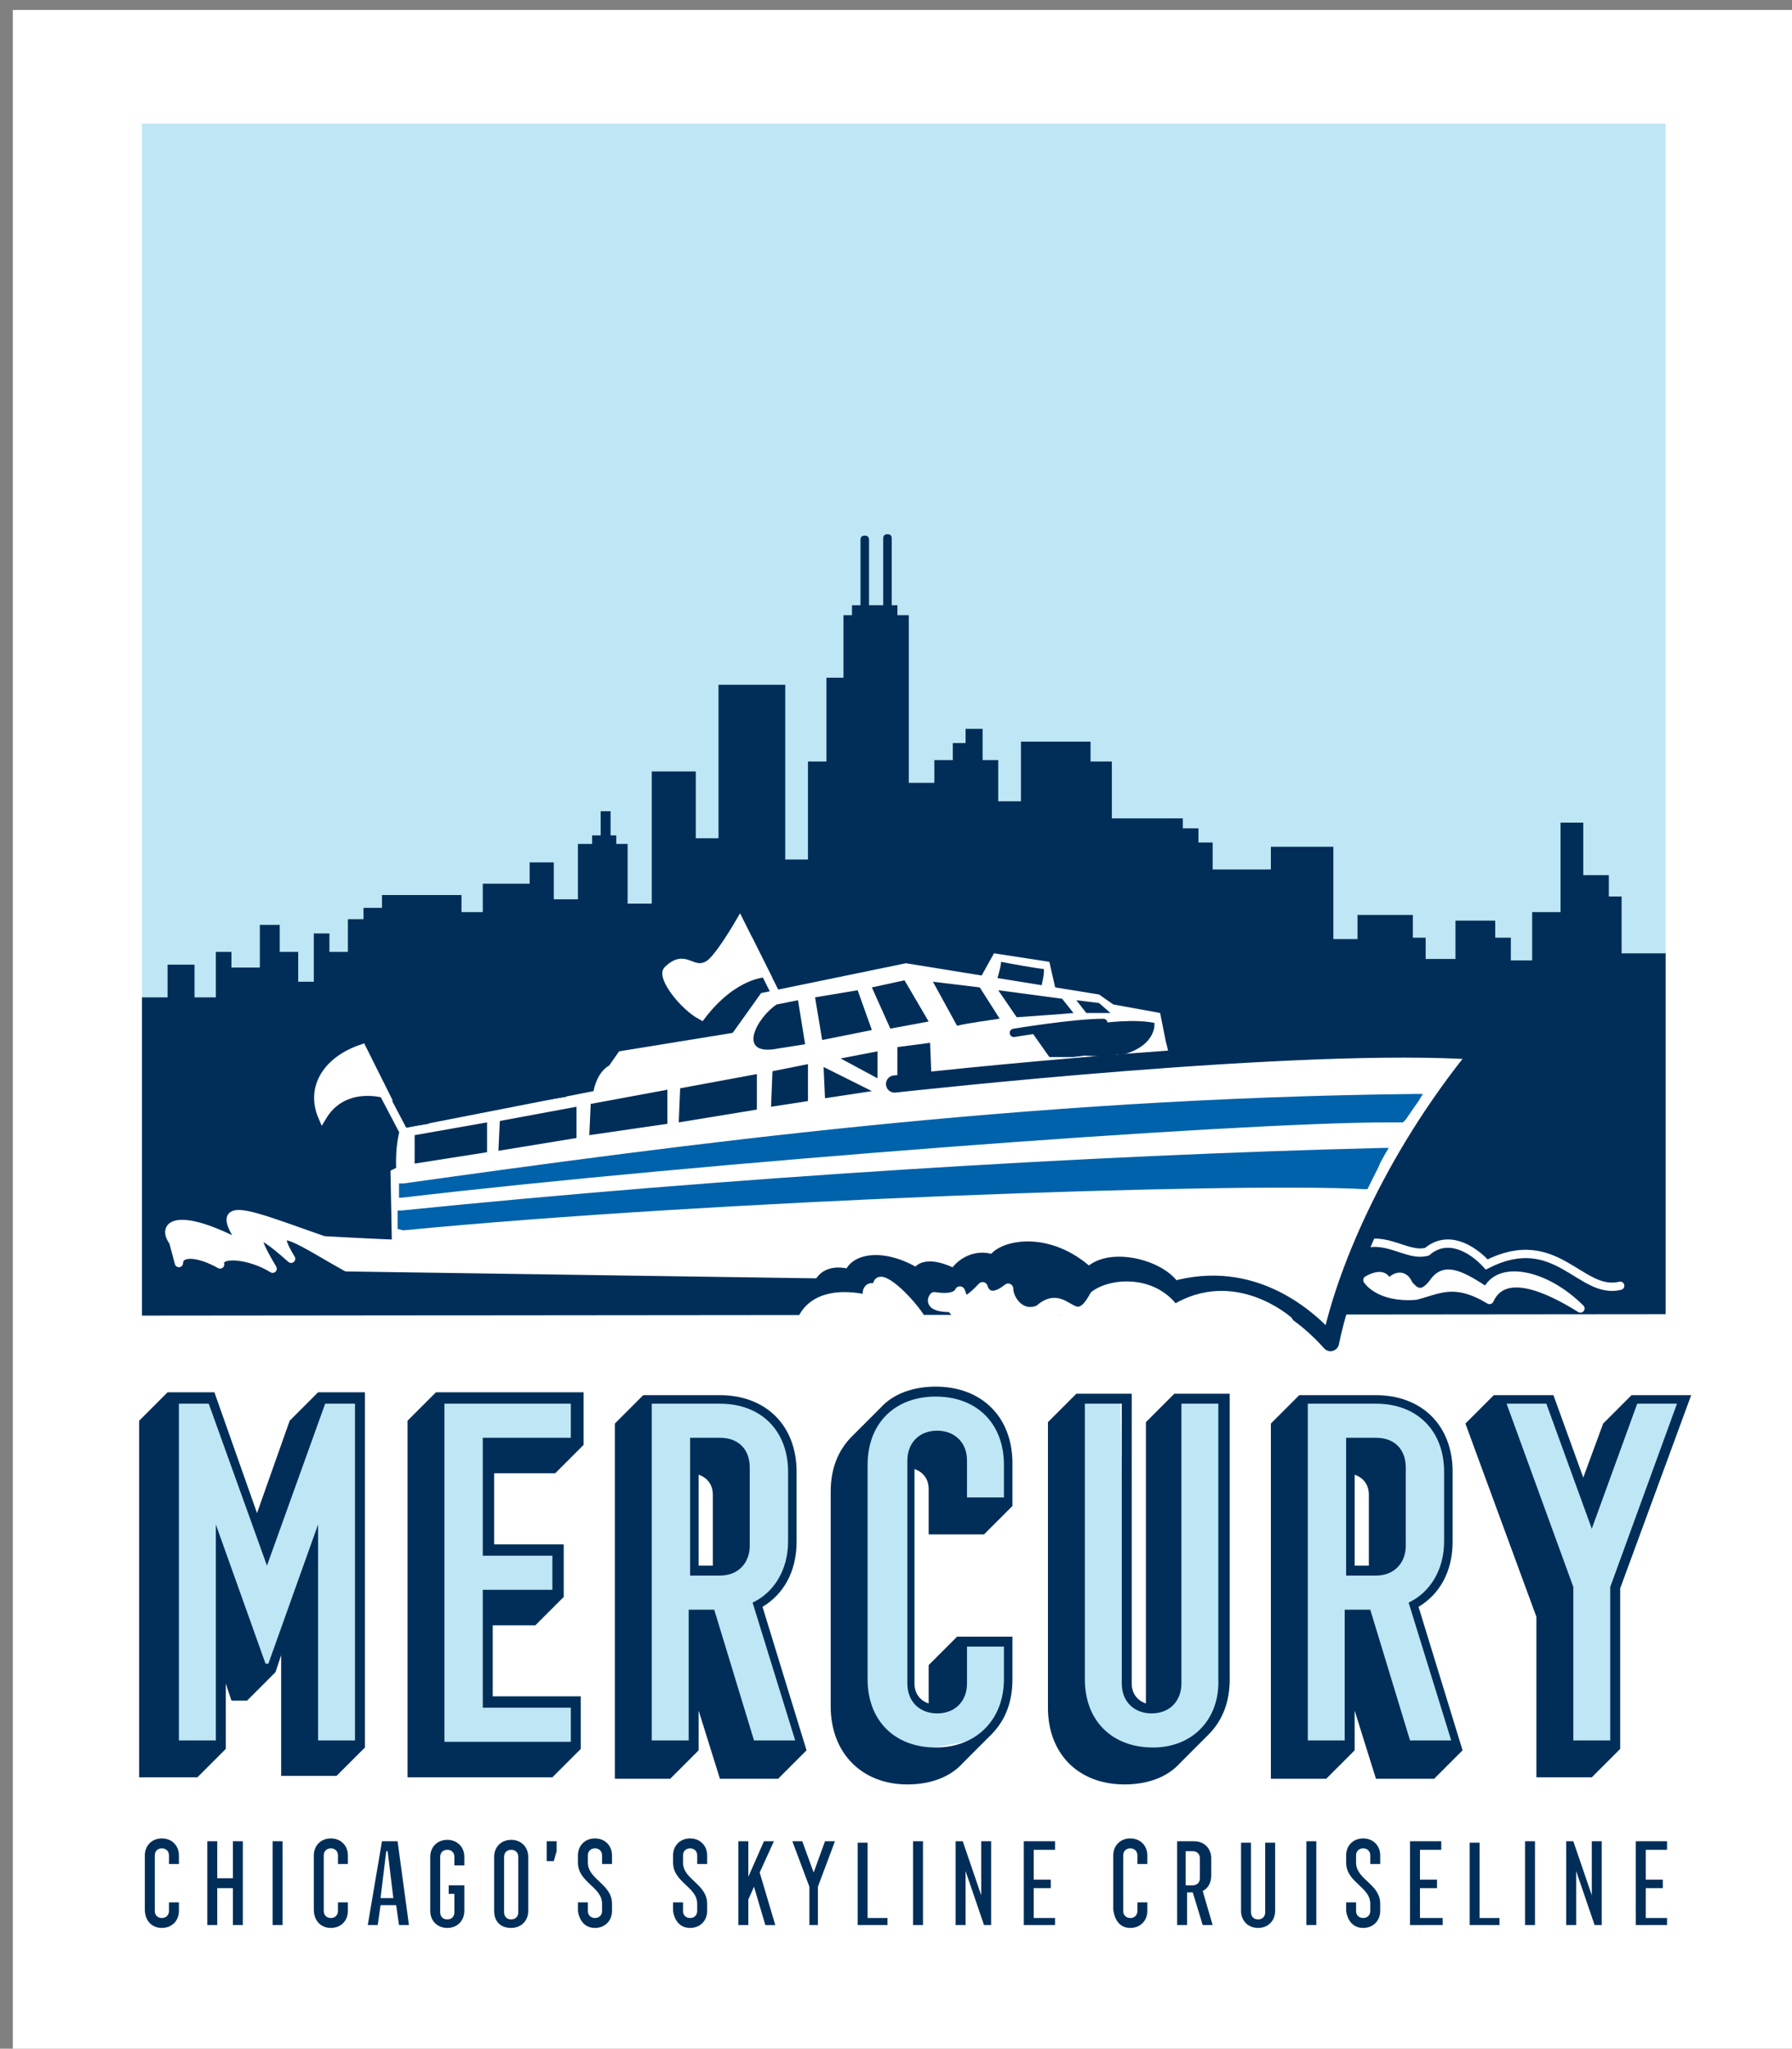
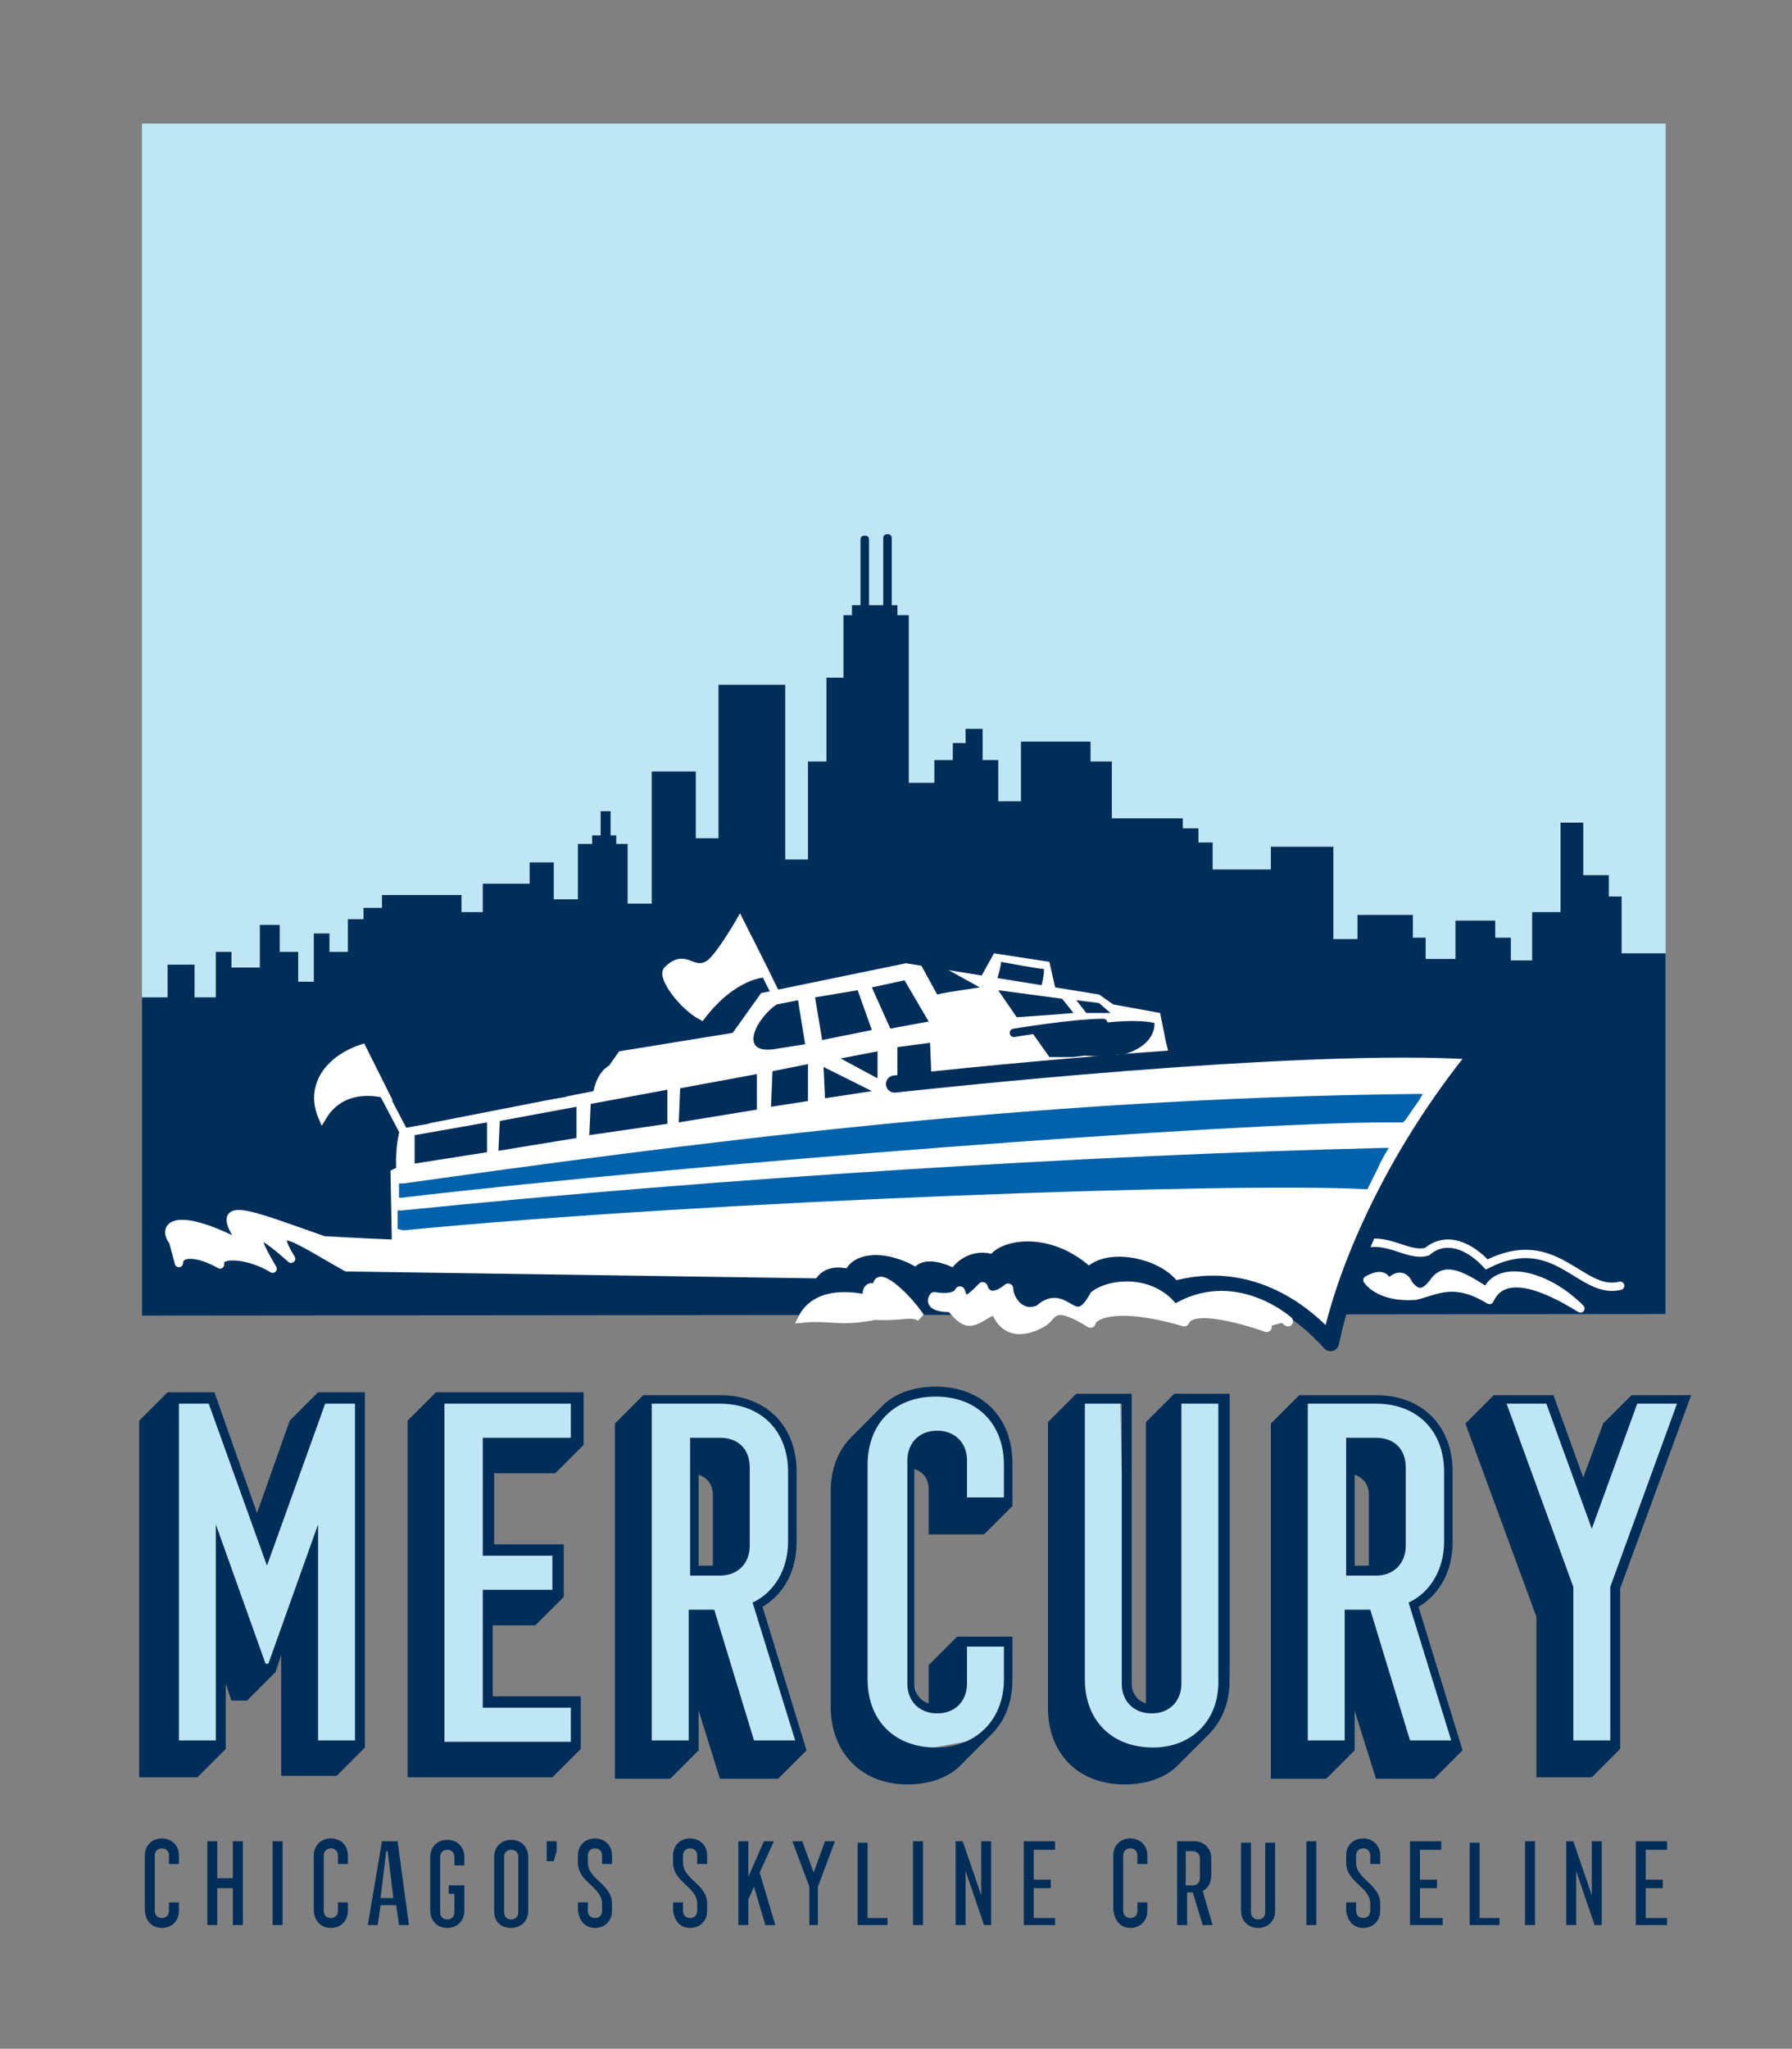
<svg xmlns="http://www.w3.org/2000/svg" version="1.1" x="0px" y="0px" viewBox="0 0 126.2 144.2" style="enable-background:new 0 0 126.2 144.2;" xml:space="preserve">
  <rect x="0" y="0" width="126.2" height="144.2" fill="#808080" stroke="none" />
  <style type="text/css">
	.st0{fill:#FFFFFF;}
	.st1{fill:#BFE6F7;}
	.st2{fill:#FFE435;}
	.st3{fill:#0061AB;}
	.st4{fill:#ED3024;}
	.st5{clip-path:url(#SVGID_4_);}
	.st6{fill:#0060AD;}
	.st7{fill:#FFF4B0;}
	.st8{fill:#005FAE;}
	.st9{fill:#FFE538;}
	.st10{fill:none;stroke:#F2F2F2;stroke-width:2.857;stroke-miterlimit:10;}
	.st11{fill:#0060AD;stroke:#002D5B;stroke-miterlimit:10;}
	.st12{fill:none;stroke:#002D5B;stroke-width:0.965;stroke-miterlimit:10;}
	.st13{fill:none;stroke:#002D5B;stroke-miterlimit:10;}
	.st14{fill:#FFFFFF;stroke:#BFE6F7;stroke-miterlimit:10;}
	.st15{fill:none;stroke:#ED3024;stroke-miterlimit:10;}
	.st16{clip-path:url(#SVGID_20_);}
	.st17{fill:none;stroke:#ED3024;stroke-width:1.316;stroke-miterlimit:10;}
	.st18{fill:#002D5B;}
	.st19{fill:#C0E7F6;}
	.st20{clip-path:url(#SVGID_44_);fill:#C0E7F6;}
	.st21{clip-path:url(#SVGID_44_);fill:#002D5B;}
	.st22{fill:none;stroke:#ED3024;stroke-width:2;stroke-linecap:round;stroke-linejoin:round;}
	.st23{fill:none;stroke:#ED3024;stroke-width:2;stroke-linecap:round;stroke-linejoin:round;stroke-dasharray:1.004,12.051;}
	.st24{fill:#F9C3BE;}
	.st25{fill:none;stroke:#ED3024;stroke-width:2;stroke-miterlimit:10;}
	.st26{fill:none;stroke:#F9C3BE;stroke-width:2;stroke-miterlimit:10;}
	.st27{fill:none;stroke:#FFFFFF;stroke-miterlimit:10;}
	.st28{fill:none;stroke:#BFE6F7;stroke-miterlimit:10;}
	.st29{clip-path:url(#SVGID_80_);}
	.st30{fill:none;stroke:#002D5B;stroke-width:2;stroke-linecap:round;stroke-linejoin:round;}
	.st31{fill:none;stroke:#002D5B;stroke-width:2;stroke-linecap:round;stroke-linejoin:round;stroke-dasharray:1.004,12.051;}
	.st32{fill:none;}
	.st33{opacity:0.4;fill:#FFFFFF;}
	.st34{fill:none;stroke:#ED3024;stroke-width:2;stroke-linecap:round;stroke-linejoin:round;stroke-dasharray:0.998,11.981;}
	.st35{fill:#BFE6F7;stroke:#FFFFFF;stroke-miterlimit:10;}
	.st36{fill:#DCF1FC;fill-opacity:0.5;}
	.st37{clip-path:url(#SVGID_88_);}
	.st38{opacity:0.6;fill:#F9C3BE;}
	.st39{opacity:0.6;fill:#ED3024;}
	.st40{fill:#EA332E;}
	.st41{fill:#FDE349;}
	.st42{fill:#C0E6F6;}
	.st43{fill:#5D0024;}
	.st44{fill:none;stroke:#F9C3BE;stroke-width:0.777;stroke-miterlimit:10;}
	.st45{clip-path:url(#SVGID_116_);}
	.st46{fill:none;stroke:#3277B9;stroke-width:2;stroke-linecap:round;stroke-linejoin:round;}
	.st47{fill:none;stroke:#3277B9;stroke-width:2;stroke-linecap:round;stroke-linejoin:round;stroke-dasharray:1.027,12.32;}
	.st48{fill:none;stroke:#D2232A;stroke-miterlimit:10;}
	.st49{fill:#F4A39F;}
	.st50{fill:none;stroke:#BFE6F7;stroke-width:3.534;stroke-miterlimit:10;}
	.st51{fill:none;stroke:#FFFFFF;stroke-width:2;stroke-miterlimit:10;}
	.st52{fill:none;stroke:#ED3024;stroke-width:0.72;stroke-miterlimit:10;}
	.st53{clip-path:url(#SVGID_152_);fill:#C0E7F6;}
	.st54{clip-path:url(#SVGID_152_);fill:#002E5A;}
	.st55{clip-path:url(#SVGID_154_);}
	.st56{fill:none;stroke:#002D5B;stroke-width:2.062;stroke-linecap:round;stroke-linejoin:round;}
	.st57{fill:none;stroke:#002D5B;stroke-width:2.062;stroke-linecap:round;stroke-linejoin:round;stroke-dasharray:1.033,12.392;}
	.st58{clip-path:url(#SVGID_158_);fill:#C0E7F6;}
	.st59{clip-path:url(#SVGID_158_);fill:#002E5A;}
	.st60{clip-path:url(#SVGID_162_);}
	.st61{fill:none;stroke:#002D5B;stroke-width:2.053;stroke-linecap:round;stroke-linejoin:round;}
	.st62{fill:none;stroke:#002D5B;stroke-width:2.053;stroke-linecap:round;stroke-linejoin:round;stroke-dasharray:1.023,12.278;}
	.st63{fill:none;stroke:#ED3024;stroke-width:2.053;stroke-linecap:round;stroke-linejoin:round;}
	.st64{fill:none;stroke:#ED3024;stroke-width:2.053;stroke-linecap:round;stroke-linejoin:round;stroke-dasharray:1.023,12.278;}
	.st65{fill:#FFE34C;}
	.st66{clip-path:url(#SVGID_168_);fill:#C0E7F6;}
	.st67{clip-path:url(#SVGID_168_);fill:#002E5A;}
	.st68{clip-path:url(#SVGID_172_);}
	.st69{fill:#BFE6F5;}
	.st70{fill:#002E59;}
	.st71{fill:none;stroke:#232020;stroke-width:0.586;}
	.st72{fill:none;stroke:#FFFFFF;stroke-width:0.586;stroke-linejoin:round;}
	.st73{fill:none;stroke:#FFFFFF;stroke-width:0.605;stroke-linecap:round;}
	.st74{fill:none;stroke:#FFFFFF;stroke-width:0.586;stroke-linecap:round;stroke-linejoin:round;}
	.st75{fill:none;stroke:#FFFFFF;stroke-width:0.586;stroke-linecap:round;}
	.st76{fill:none;stroke:#002E59;stroke-width:1.211;stroke-linecap:round;stroke-linejoin:round;}
	.st77{fill:none;stroke:#002E59;stroke-width:0.586;stroke-linecap:round;}
	.st78{fill:#0062AA;}
	.st79{fill:none;stroke:#FFFFFF;stroke-width:0.586;}
	.st80{fill:none;stroke:#FFFFFF;stroke-width:0.718;stroke-linecap:round;stroke-linejoin:round;stroke-miterlimit:5;}
	.st81{clip-path:url(#SVGID_196_);fill:#C0E7F6;}
	.st82{clip-path:url(#SVGID_196_);fill:#002D5B;}
	.st83{clip-path:url(#SVGID_200_);}
	.st84{fill:#FFFFFF;stroke:#BFE6F7;stroke-width:3.169;stroke-miterlimit:10;}
	.st85{opacity:0.95;fill:#FFFFFF;}
	.st86{fill:none;stroke:#005FAE;stroke-width:2;stroke-miterlimit:10;}
	.st87{fill:none;stroke:#005FAE;stroke-width:1.375;stroke-miterlimit:10;}
	.st88{display:none;}
	.st89{display:inline;fill:#FFFFFF;stroke:#FFFFFF;stroke-miterlimit:10;}
	.st90{display:inline;fill:#E6E6E6;}
</style>
  <g id="Layer_1">
    <g>
-       <rect x="0.9" y="0.7" class="st0" width="125.8" height="144.1" />
      <g>
        <g>
          <rect x="10" y="8.7" class="st69" width="107.3" height="83.8" />
          <path class="st70" d="M60.6,43v-5c0-0.2,0.1-0.3,0.3-0.3c0.2,0,0.3,0.1,0.3,0.3v5c0,0.2-0.1,0.3-0.3,0.3      C60.7,43.3,60.6,43.1,60.6,43 M62.2,42.8v-4.9c0-0.2,0.1-0.3,0.3-0.3c0.2,0,0.3,0.1,0.3,0.3v4.9c0,0.2-0.1,0.3-0.3,0.3      C62.3,43.1,62.2,43,62.2,42.8" />
          <polygon class="st70" points="10,92.6 117.3,92.5 117.3,67.1 114.2,67.1 114.2,63.1 113.3,63.1 113.3,61.6 111.5,61.6       111.5,57.9 109.9,57.9 109.9,64.2 107.9,64.2 107.9,67.6 106.4,67.6 106.4,66 105.3,66 105.3,64.8 102.5,64.8 102.5,67.5       100.4,67.5 100.4,66 99.5,66 99.5,64.4 95.6,64.4 95.6,66.1 93.9,66.1 93.9,59.6 89.5,59.6 89.5,61.2 85.4,61.2 85.4,59.3       84.4,59.3 84.4,58.3 83.3,58.3 83.3,57.6 78.3,57.6 78.3,53.6 76.8,53.6 76.8,52.2 71.9,52.2 71.9,56.4 70.3,56.4 70.3,53.5       69.2,53.5 69.2,51.3 68,51.3 68,52.3 67.1,52.3 67.1,53.5 65.8,53.5 65.8,55.1 64,55.1 64,43.3 63.2,43.3 63.2,42.6 60,42.6       60,43.3 59.4,43.3 59.4,47.7 58.2,47.7 58.2,53.6 56.9,53.6 56.9,60.5 55.3,60.5 55.3,48.2 50.6,48.2 50.6,59 49,59 49,54.3       45.9,54.3 45.9,63.6 44.2,63.6 44.2,59.4 43.4,59.4 43.4,58.8 43,58.8 43,57.1 42.3,57.1 42.3,58.8 41.7,58.8 41.7,59.4       40.7,59.4 40.7,63.3 39,63.3 39,60.7 37.3,60.7 37.3,62.2 34,62.2 34,64.2 32.5,64.2 32.5,63 26.9,63 26.9,63.9 25.6,63.9       25.6,64.7 24.5,64.7 24.5,67 23.2,67 23.2,65.7 22.1,65.7 22.1,69.1 21,69.1 21,67 19.7,67 19.7,65.1 18.3,65.1 18.3,68.1       16.3,68.1 16.3,67 15.2,67 15.2,70.2 13.7,70.2 13.7,67.9 11.8,67.9 11.8,70.2 10,70.2     " />
          <path class="st0" d="M75.2,88.6c0,0,0.6,0.2,1.5,1.2c1.5-1.7,5-0.7,5.8,0.9c6.4-2.8,11.4,4.1,11.1,3.8c0.6-2.9,0.9-4.2,1.6-6      C84.8,88.9,75.2,88.6,75.2,88.6" />
          <path class="st71" d="M75.2,88.6c0,0,0.6,0.2,1.5,1.2c1.5-1.7,5-0.7,5.8,0.9c6.4-2.8,11.4,4.1,11.1,3.8c0.6-2.9,0.9-4.2,1.6-6      C84.8,88.9,75.2,88.6,75.2,88.6z" />
          <path class="st0" d="M58.5,89.7l-34.1-0.5c-2.9-1.6-5.8-3.7-3.9-0.6c-2.8-2.5-2.8-1.8-1.3,0.7c-1.6-1-3.9-1.2-3.7-0.3      c-1.6-0.9-2.9-0.9-2.9-0.1l-0.4-1.5c-0.9-1.2,0.3-2.2,5,0.3c-2.6-3.6,0.4-2.2,5.6-0.4c17.3,1,47.7,1.1,47.7,1.1      c-1.2,0.1-2.9,0.2-3.1,1.5c-1-0.7-2.5-1-2.6,0c-2.9-1.9-4.5-1.2-4.7,0C59.2,89.4,58.5,89.7,58.5,89.7" />
          <path class="st72" d="M58.5,89.7l-34.1-0.5c-2.9-1.6-5.8-3.7-3.9-0.6c-2.8-2.5-2.8-1.8-1.3,0.7c-1.6-1-3.9-1.2-3.7-0.3      c-1.6-0.9-2.9-0.9-2.9-0.1l-0.4-1.5c-0.9-1.2,0.3-2.2,5,0.3c-2.6-3.6,0.4-2.2,5.6-0.4c17.3,1,47.7,1.1,47.7,1.1      c-1.2,0.1-2.9,0.2-3.1,1.5c-1-0.7-2.5-1-2.6,0c-2.9-1.9-4.5-1.2-4.7,0C59.2,89.4,58.5,89.7,58.5,89.7z" />
          <path class="st0" d="M61.6,92.6c2.1,0.1,2.5-0.3,3.2,0.1c-1-1.5-3.3-3.6-3-1.9c-0.7-0.6-1,0.4-0.5,0.7c0,0-3.6-1.1-4.8,1.3      C58.5,92.6,59.1,93.1,61.6,92.6" />
          <path class="st73" d="M61.6,92.6c2.1,0.1,2.5-0.3,3.2,0.1c-1-1.5-3.3-3.6-3-1.9c-0.7-0.6-1,0.4-0.5,0.7c0,0-3.6-1.1-4.8,1.3      C58.5,92.6,59.1,93.1,61.6,92.6z" />
          <path class="st0" d="M104.9,91.5c1-2.2,4-0.9,6.4,0.6c-2.5-2.5-5.8-3.1-6.6-1.2c-1.7-1.1-2.9-1.8-3.7-0.7      c-0.8,1.1-1.3,0.8-1.8,0.2c0,0-0.4-1.2-1.5,0c-0.1-1.1-1.4-0.3-1.4-0.3s0.8,1.3,3.4,1.1C101.3,90.8,102.4,90,104.9,91.5" />
          <path class="st74" d="M104.9,91.5c1-2.2,4-0.9,6.4,0.6c-2.5-2.5-5.8-3.1-6.6-1.2c-1.7-1.1-2.9-1.8-3.7-0.7      c-0.8,1.1-1.3,0.8-1.8,0.2c0,0-0.4-1.2-1.5,0c-0.1-1.1-1.4-0.3-1.4-0.3s0.8,1.3,3.4,1.1C101.3,90.8,102.4,90,104.9,91.5z" />
          <path class="st32" d="M114.1,90.5c-2.8,0.7-4.5-4-9.4-1.5c-1.1-1.2-2.8-2.1-4.2-0.9c-1.4,0.4-2.9-1.2-4.8-0.4" />
          <path class="st0" d="M98.6,74.2L98,73.6l-4,0.1l-2.1,0.1c-0.2,0.2-0.6,0.3-1,0l-8.6,0.3l-0.1-0.4l-0.1-0.4l0,0l-0.4-2l-3.3-0.6      l-1-0.7l-13.6-2.2l-10.2,2.1l-2,2.8l-8,1.3l-0.7,1l-12.7,2.4c-2.6,0.2-2.3,4.8-2.3,4.8l-0.4,0.2l0.1,5.3c0,0,39.3,0.8,42.2,0.8      c2-2.2,5.1-1,5.8,0c3.1,0.2,19.3-0.1,19.3-0.1l0.4-1.1l5.5-9.6l2.5-3.6L98.6,74.2z" />
          <path class="st75" d="M114.1,90.5c-2.8,0.7-4.5-4-9.4-1.5c-1.1-1.2-2.8-2.1-4.2-0.9c-1.4,0.4-2.9-1.2-4.8-0.4" />
          <polygon class="st70" points="63.2,73.7 63.2,76.2 65.6,75.9 65.5,73.4     " />
          <path class="st0" d="M57.9,90.5c0,0,0.3-1.1,2.1-0.5c0.1-1.2,2.3-1.6,4.7,0c0.1-1,1.6-0.6,2.6,0c0.4-0.9,1.6-1.6,2.8-1      c0-0.9,3.5-2.1,6.6,0.9c1.2-1.6,5-0.7,5.9,0.9c5.6-1.6,9.5,1.9,11.1,3.7c0.9-4.5,4.1-12.7,10.5-20.5c-7.9-0.6-37.4,1.9-41,2.3" />
          <path class="st76" d="M57.9,90.5c0,0,0.3-1.1,2.1-0.5c0.1-1.2,2.3-1.6,4.7,0c0.1-1,1.6-0.6,2.6,0c0.4-0.9,1.6-1.6,2.8-1      c0-0.9,3.5-2.1,6.6,0.9c1.2-1.6,5-0.7,5.9,0.9c5.6-1.6,9.5,1.9,11.1,3.7c0.9-4.5,4.1-12.7,10.5-20.5      c-12.4-0.9-40.2,2.2-41.2,2.3" />
          <polygon class="st70" points="56.9,74.9 56.9,77.5 54.3,77.9 54.4,75.4     " />
          <polygon class="st70" points="58,75.1 61.4,76.8 58.1,77.3     " />
          <polygon class="st70" points="59.2,74.5 61.8,75.9 61.8,74     " />
          <path class="st70" d="M28,79.5l13.8-2.7c0,0,0.2-1.3,1.1-1.8C25.9,76.1,27.9,79.1,28,79.5" />
          <path class="st70" d="M28.9,79.3l1.3-0.2c0,0-0.3-0.8,0.7-1.4C28.7,77.8,28.8,78.9,28.9,79.3" />
          <path class="st70" d="M38.6,77.4l1.3-0.2c0,0-0.3-0.8,0.7-1.4C38.4,75.9,38.6,77,38.6,77.4" />
          <path class="st70" d="M30.9,78.8l1.3-0.2c0,0-0.3-0.8,0.7-1.4C30.7,77.3,30.8,78.5,30.9,78.8" />
          <path class="st70" d="M32.9,78.4l1.3-0.2c0,0-0.3-0.8,0.7-1.4C32.6,76.9,32.8,78.1,32.9,78.4" />
          <path class="st70" d="M34.8,78.1l1.3-0.2c0,0-0.3-0.8,0.7-1.4C34.6,76.6,34.7,77.7,34.8,78.1" />
          <path class="st70" d="M36.7,77.7l1.3-0.2c0,0-0.3-0.8,0.7-1.4C36.5,76.2,36.7,77.3,36.7,77.7" />
          <path class="st70" d="M56.2,70.4l0.5,3.1l-1.9,0.3c-3,0.6-1.5-2.2-0.1-3.1L56.2,70.4z" />
          <polygon class="st70" points="60.4,69.7 61.4,72.5 57.9,73.2 57.4,70.2     " />
          <polygon class="st70" points="61.4,69.5 62.7,72.4 65.4,71.9 63.7,69     " />
-           <path class="st70" d="M69,69.5l1.4,2.2c-0.6,0.1-2.2,0.3-3,0.5l-1.7-3.1L69,69.5z" />
+           <path class="st70" d="M69,69.5c-0.6,0.1-2.2,0.3-3,0.5l-1.7-3.1L69,69.5z" />
          <path class="st70" d="M74.8,70.3l-4.5-0.6l1.3,1.9c1.3-0.1,3-0.2,4-0.3L74.8,70.3z" />
          <polygon class="st70" points="78.2,71.3 77.4,70.6 75.8,70.4 76.5,71.3     " />
          <path class="st70" d="M77.7,72c0,0-2.8,0.3-5,0.7l1.2,1.7h1.7l0.8-0.1l1.8,0.1c0,0,0.1-0.2,1-0.2c2.3-0.7,2.1-2.2,2.1-2.2      C79.9,71.7,77.7,72,77.7,72" />
          <path class="st77" d="M71.4,72.7c0,0,4.2-0.7,6.3-0.7" />
          <path class="st78" d="M96.1,83.2c0.9-1.7,0.7-1.4,1.2-2.1c-23.9,0.6-50.3,2.6-68.9,4.4v0.7C49.2,84.1,86.6,82.8,96.1,83.2" />
          <path class="st78" d="M98.6,78.7c0.4-0.6,0.9-1.4,0.9-1.4c-27.4,0.2-51.1,3.5-71.2,6.3l0,0.4C49,81.5,88.5,78.5,98.6,78.7" />
          <path class="st0" d="M25.5,73.8c-2.4,0.8-3.7,2.7-2.8,4.8c1.5-2.5,4.4-1.6,4.4-1.6L25.5,73.8" />
          <path class="st79" d="M25.5,73.8c-2.4,0.8-3.7,2.7-2.8,4.8c1.5-2.5,4.4-1.6,4.4-1.6L25.5,73.8z" />
          <line class="st0" x1="52.7" y1="66.1" x2="54.7" y2="70.1" />
          <line class="st79" x1="52.7" y1="66.1" x2="54.7" y2="70.1" />
          <line class="st0" x1="26.5" y1="76" x2="28.5" y2="79.8" />
          <line class="st79" x1="26.5" y1="76" x2="28.5" y2="79.8" />
          <path class="st0" d="M52.1,64.9c0,0-1.5,2.6-2.2,3c-1.2,0.7-1.6-0.9-2.9,0.4c-0.4,0.5,1.1,2.5,2.4,3.2c2.3-3,4.5-3,4.5-3      L52.1,64.9" />
          <path class="st79" d="M52.1,64.9c0,0-1.5,2.6-2.2,3c-1.2,0.7-1.6-0.9-2.9,0.4c-0.4,0.5,1.1,2.5,2.4,3.2c2.3-3,4.5-3,4.5-3      L52.1,64.9z" />
          <path class="st0" d="M69,68.9l1.1,0.4c0,0,0.4-1.2,0.4-1.6c0.5,0.1,2.7,0.5,3,0.5c0.1,0.2-0.2,1.4-0.2,1.4l1.1,0.3l-0.5-2.2      L70,67.1L69,68.9" />
          <polygon class="st70" points="34.3,79 29.2,79.9 29.2,81.9 34.3,81.1     " />
          <polygon class="st70" points="40.6,77.9 35.2,78.9 35.1,81 40.6,80.1     " />
          <polygon class="st70" points="47,76.7 41.6,77.7 41.5,79.9 47,79.1     " />
          <polygon class="st70" points="53.3,78.1 47.8,79 47.9,76.6 53.3,75.6     " />
          <path class="st77" d="M57.9,90.5c-0.1,0.2-0.2-1.1,2-0.7c0-0.8,2.1-1.7,4.8-0.1" />
          <path class="st0" d="M90.7,93c0,0-3.8-3.4-8-0.8c-1.5-2.1-4.4-1.9-5.6-1c-1.5,2.8-2-0.7-3.9,1c-1.3,0.6-2.2-0.7-2.2-1.5      c-1.5,1.2-1.8-0.1-1.8-0.1c-1.5,1.6-1.4,0.7-1.6,0.3c-0.3,0.7-1.8,0.4-1.8,0.4S65.2,92,67,92c1.3,1.6,1.5,0.9,3.1,0.1      c0.7,2,2.3,1.5,3.2,1c0.9-0.4,0.6-1.8,3.5,0c0.1-0.6,1.8-1.5,6.6-0.1c0.6-1.5,5.8,0.4,5.8,0.4" />
          <path class="st80" d="M90.7,93c0,0-3.8-3.4-8-0.8c-1.5-2.1-4.4-1.9-5.6-1c-1.5,2.8-2-0.7-3.9,1c-1.3,0.6-2.2-0.7-2.2-1.5      c-1.5,1.2-1.8-0.1-1.8-0.1c-1.5,1.6-1.4,0.7-1.6,0.3c-0.3,0.7-1.8,0.4-1.8,0.4S65.2,92,67,92c1.3,1.6,1.5,0.9,3.1,0.1      c0.7,2,2.3,1.5,3.2,1c0.9-0.4,0.6-1.8,3.5,0c0.1-0.6,1.8-1.5,6.6-0.1c0.6-1.5,5.8,0.4,5.8,0.4" />
          <g>
            <path class="st78" d="M28,86.5v-1.3l0.3,0c22.7-2.3,48.5-3.9,69-4.4l0.5,0l-0.3,0.5c-0.2,0.4-0.3,0.5-0.4,0.8       c-0.1,0.2-0.3,0.6-0.7,1.4l-0.1,0.2l-0.2,0c-9.2-0.5-46.1,0.8-67.7,2.9L28,86.5z M28.6,85.8L28.6,85.8       c21.5-2,57.9-3.3,67.3-2.8c0.4-0.7,0.5-1,0.6-1.2c0.1-0.1,0.1-0.2,0.2-0.3C76.4,81.9,51,83.5,28.6,85.8z" />
          </g>
          <g>
            <path class="st78" d="M28.1,84.3l0-1l0.3,0c19.4-2.7,43.6-6,71.2-6.3l0.6,0l-0.3,0.5c0,0-0.5,0.7-0.9,1.3L98.8,79l-0.2,0       c-0.2,0-0.5,0-0.8,0c-11.1,0-49.1,2.9-69.5,5.3L28.1,84.3z M99,77.6c-23.7,0.2-44.9,2.8-62.7,5.2c21.5-2.2,53.1-4.5,62.2-4.4       C98.6,78.1,98.8,77.8,99,77.6z" />
          </g>
        </g>
      </g>
      <g>
        <polygon class="st69" points="18.9,109.6 17.3,104.9 15,98.3 12.3,98.7 12.3,122.8 15.4,122.8 15.8,117.4 18.9,117.4 20.1,115.8      22,122.8 25.5,122.8 25.5,98.7 22.8,98.3    " />
        <path class="st69" d="M40.6,98.3h-9.7v0.4l0.4,24.1h9.3v-2.7H34l0.4-7.8l4.7-0.4v-2.7l-5-0.4l0.4-7l6.2-0.4     C40.6,101.5,41,98.3,40.6,98.3z" />
        <path class="st69" d="M53.4,113c0.5-0.5,1.2-1.1,1.2-1.1l1.2-2.3v-4.3c0-0.4-0.4-3.9-0.4-3.9l-1.6-1.9l-1.9-0.8h-3.1l0-0.4h-3.1     v24.5h3.1v-9.3l3.5,9.3h3.9l-2.7-9.7L53.4,113z M51.1,110.5l-0.4,0.1h-1.9l0.4-8.7l0-0.4h2V110.5z" />
        <path class="st69" d="M68.6,98.3c0-0.4-2.3-0.4-2.7-0.4c-0.4,0-2.7,0.8-2.7,0.8l-2.3,2.3l-1.6,15.5L62,122l2.7,1.2l4.3-0.8     l1.6-1.9l0.4-5l-3.1,0.4l-1.9,4.3h-1.2l-0.4-1.6v-15.9l0.4-0.4l3.1,3.1l3.1,0.4V103l-0.4-2.3C70.5,100.7,68.6,98.7,68.6,98.3z" />
        <path class="st69" d="M82.9,98.3v19.8l-0.4,1.9h-1.4h-1l-0.8-0.8l-0.4-20.6H76v21c0,0,1.2,2.7,1.6,2.7c0.4,0,4.3,1.2,4.3,1.2     l3.5-1.9l1.2-3.1l-0.4-19.8L82.9,98.3z" />
        <path class="st69" d="M99.6,113c0.5-0.5,1.2-1.1,1.2-1.1l1.2-2.3v-4.3c0-0.4-0.4-3.9-0.4-3.9l-1.6-1.9l-1.9-0.8H95l0-0.4h-3.1     v24.5H95v-9.3l3.5,9.3h3.9l-2.7-9.7L99.6,113z M97.3,110.5l-0.4,0.1H95l0.4-8.7l0-0.4h2V110.5z" />
        <polygon class="st69" points="115.2,98.3 112.1,106.9 109.3,98.7 105.9,98.7 110.5,111.6 110.5,122.8 114,122.8 114,111.6      118.7,98.3    " />
      </g>
      <g>
        <path class="st70" d="M110.8,122.5v-10.8l-4.7-12.9h2.8l3.2,8.8l3.2-8.8h2.8l-4.7,12.9v10.8H110.8z M108.2,125.1h3.9l2-2v-11.3     l5-13.6h-4.2l-2,2l-1.4,3.8l-2.1-5.8h-4.2l-2,2l5,13.6V125.1z M96.4,110.2h-1v-6.4c0.6,0.2,1,0.7,1,1.4V110.2z M96.9,101.2h-2.1     v9.7h2.1c1.3,0,2.1-0.9,2.1-2.1v-5.5C99,102,98.2,101.2,96.9,101.2 M99.3,122.5l-2.8-9.2h-1.8v9.2h-2.6V98.8h4.8     c2.9,0,4.8,1.9,4.8,4.8v4.9c0,2-1,3.6-2.5,4.3l3,9.7H99.3z M99.9,113.1c1.5-0.9,2.4-2.5,2.4-4.6v-4.9c0-3.3-2.2-5.4-5.4-5.4h-5.4     l-2,2v25h3.9l2-2v-2.8l1.5,4.8h4.1l2-2L99.9,113.1z M81.2,123c-2.9,0-4.8-1.9-4.8-4.8V98.8H79v19.7c0,1.3,0.9,2.1,2.1,2.1     c1.3,0,2.1-0.9,2.1-2.1V98.8h2.6v19.4C85.9,121,84,123,81.2,123 M79.2,125.6c1.6,0,3-0.5,3.9-1.5l2-2c1-1,1.5-2.3,1.5-3.9V98.1     h-3.9l-2,2v19.8c-0.6-0.2-1-0.7-1-1.4V98.1h-3.9l-2,2v20.1C73.8,123.4,75.9,125.6,79.2,125.6 M65.9,123c-2.9,0-4.8-1.9-4.8-4.8     v-15.1c0-2.9,1.9-4.8,4.8-4.8c2.9,0,4.8,1.9,4.8,4.8v2.3h-2.6v-2.6c0-1.3-0.9-2.1-2.1-2.1c-1.3,0-2.1,0.9-2.1,2.1v15.7     c0,1.3,0.9,2.1,2.1,2.1c1.3,0,2.1-0.9,2.1-2.1v-2.6h2.6v2.3C70.7,121,68.8,123,65.9,123 M63.9,125.6c1.6,0,3-0.5,3.9-1.5l2-2     c1-1,1.5-2.3,1.5-3.9v-3h-3.9l-2,2v2.7c-0.6-0.2-1-0.7-1-1.4v-15.1c0.6,0.2,1,0.7,1,1.4v3.2h3.9l2-2v-3c0-3.3-2.2-5.4-5.4-5.4     c-1.6,0-3,0.5-3.9,1.5l-2,2c-1,1-1.5,2.3-1.5,3.9v15.1C58.5,123.4,60.7,125.6,63.9,125.6 M50.2,110.2h-1v-6.4     c0.6,0.2,1,0.7,1,1.4V110.2z M50.7,101.2h-2.1v9.7h2.1c1.3,0,2.1-0.9,2.1-2.1v-5.5C52.8,102,52,101.2,50.7,101.2 M53.1,122.5     l-2.8-9.2h-1.8v9.2h-2.6V98.8h4.8c2.9,0,4.8,1.9,4.8,4.8v4.9c0,2-1,3.6-2.5,4.3l3,9.7H53.1z M53.7,113.1c1.5-0.9,2.4-2.5,2.4-4.6     v-4.9c0-3.3-2.2-5.4-5.4-5.4h-5.4l-2,2v25h3.9l2-2v-2.8l1.5,4.8h4.1l2-2L53.7,113.1z M31.3,122.5V98.8h8.9v2.4H34v8.3h4.9v2.4H34     v8.3h6.2v2.4H31.3z M28.7,125.1h10.2l2-2v-3.7h-6.2v-5h3l2-2v-3.7h-4.9v-5h4.3l2-2v-3.7H30.7l-2,2V125.1z M12.6,122.5V98.8h2.1     l4.1,11.4l4.1-11.4H25v23.7h-2.6v-15.2l-3.5,9.8h-0.2l-3.5-9.8v15.2H12.6z M10,125.1h3.9l2-2v-4.6l0.4,1.2h1.1l2-2l0.4-1.2v8.5     h3.9l2-2v-25h-3.3l-2,2l-2.3,6.5l-3-8.5h-3.3l-2,2V125.1z" />
        <path class="st70" d="M115.2,135.5h2.2V135h-1.5v-2.1h1.2v-0.6h-1.2v-2.1h1.5v-0.6h-2.2V135.5z M110.3,135.5h0.7v-3.8l1.3,3.8     h0.5v-5.9h-0.7v3.8l-1.3-3.8h-0.5V135.5z M107.4,135.5h0.7v-5.9h-0.7V135.5z M103.6,135.5h2V135h-1.4v-5.3h-0.7V135.5z      M99.4,135.5h2.2V135H100v-2.1h1.2v-0.6H100v-2.1h1.5v-0.6h-2.2V135.5z M96,135.7c0.7,0,1.2-0.5,1.2-1.2V134     c0-1.4-1.7-1.7-1.7-2.9v-0.5c0-0.3,0.2-0.5,0.5-0.5c0.3,0,0.5,0.2,0.5,0.5v0.6h0.7v-0.6c0-0.7-0.5-1.2-1.2-1.2     c-0.7,0-1.2,0.5-1.2,1.2v0.5c0,1.4,1.7,1.7,1.7,2.9v0.5c0,0.3-0.2,0.5-0.5,0.5c-0.3,0-0.5-0.2-0.5-0.5v-0.6h-0.7v0.6     C94.9,135.2,95.3,135.7,96,135.7 M92,135.5h0.7v-5.9H92V135.5z M88.6,135.7c0.7,0,1.2-0.5,1.2-1.2v-4.8h-0.7v4.9     c0,0.3-0.2,0.5-0.5,0.5c-0.3,0-0.5-0.2-0.5-0.5v-4.9h-0.7v4.8C87.4,135.2,87.9,135.7,88.6,135.7 M83.5,132.7v-2.4h0.5     c0.3,0,0.5,0.2,0.5,0.5v1.4c0,0.3-0.2,0.5-0.5,0.5H83.5z M82.9,135.5h0.7v-2.3H84l0.7,2.3h0.7l-0.7-2.4c0.4-0.2,0.6-0.6,0.6-1.1     v-1.2c0-0.7-0.5-1.2-1.2-1.2h-1.2V135.5z M79.6,135.7c0.7,0,1.2-0.5,1.2-1.2v-0.6h-0.7v0.6c0,0.3-0.2,0.5-0.5,0.5     c-0.3,0-0.5-0.2-0.5-0.5v-3.9c0-0.3,0.2-0.5,0.5-0.5c0.3,0,0.5,0.2,0.5,0.5v0.6h0.7v-0.6c0-0.7-0.5-1.2-1.2-1.2s-1.2,0.5-1.2,1.2     v3.8C78.5,135.2,78.9,135.7,79.6,135.7 M72.1,135.5h2.2V135h-1.5v-2.1h1.2v-0.6h-1.2v-2.1h1.5v-0.6h-2.2V135.5z M67.3,135.5h0.7     v-3.8l1.3,3.8h0.5v-5.9h-0.7v3.8l-1.3-3.8h-0.5V135.5z M64.3,135.5H65v-5.9h-0.7V135.5z M60.5,135.5h2V135h-1.4v-5.3h-0.7V135.5z      M56.9,135.5h0.7v-2.7l1.2-3.2h-0.7l-0.8,2.2l-0.8-2.2h-0.7l1.2,3.2V135.5z M52,135.5h0.7v-1.8l0.4-0.9l0.8,2.7h0.7l-1.1-3.7     l1-2.2h-0.7l-1.1,2.5v-2.5H52V135.5z M48.6,135.7c0.7,0,1.2-0.5,1.2-1.2V134c0-1.4-1.7-1.7-1.7-2.9v-0.5c0-0.3,0.2-0.5,0.5-0.5     s0.5,0.2,0.5,0.5v0.6h0.7v-0.6c0-0.7-0.5-1.2-1.2-1.2s-1.2,0.5-1.2,1.2v0.5c0,1.4,1.7,1.7,1.7,2.9v0.5c0,0.3-0.2,0.5-0.5,0.5     s-0.5-0.2-0.5-0.5v-0.6h-0.7v0.6C47.5,135.2,47.9,135.7,48.6,135.7 M41.9,135.7c0.7,0,1.2-0.5,1.2-1.2V134c0-1.4-1.7-1.7-1.7-2.9     v-0.5c0-0.3,0.2-0.5,0.5-0.5c0.3,0,0.5,0.2,0.5,0.5v0.6h0.7v-0.6c0-0.7-0.5-1.2-1.2-1.2c-0.7,0-1.2,0.5-1.2,1.2v0.5     c0,1.4,1.7,1.7,1.7,2.9v0.5c0,0.3-0.2,0.5-0.5,0.5c-0.3,0-0.5-0.2-0.5-0.5v-0.6h-0.7v0.6C40.8,135.2,41.2,135.7,41.9,135.7      M38.6,131h0.4l0.2-0.7v-0.7h-0.7V131z M36,135.1c-0.3,0-0.5-0.2-0.5-0.5v-3.9c0-0.3,0.2-0.5,0.5-0.5s0.5,0.2,0.5,0.5v3.9     C36.5,134.9,36.3,135.1,36,135.1 M36,135.7c0.7,0,1.2-0.5,1.2-1.2v-3.8c0-0.7-0.5-1.2-1.2-1.2s-1.2,0.5-1.2,1.2v3.8     C34.8,135.2,35.2,135.7,36,135.7 M31.5,135.7c0.7,0,1.2-0.5,1.2-1.2v-1.8h-1.1v0.6H32v1.3c0,0.3-0.2,0.5-0.5,0.5     c-0.3,0-0.5-0.2-0.5-0.5v-3.9c0-0.3,0.2-0.5,0.5-0.5c0.3,0,0.5,0.2,0.5,0.5v0.6h0.7v-0.6c0-0.7-0.5-1.2-1.2-1.2     c-0.7,0-1.2,0.5-1.2,1.2v3.8C30.3,135.2,30.8,135.7,31.5,135.7 M26.8,133.6l0.4-3.3h0.1l0.4,3.3H26.8z M25.9,135.5h0.7l0.2-1.4     h1.1l0.2,1.4h0.7l-0.8-5.9h-1.1L25.9,135.5z M23.3,135.7c0.7,0,1.2-0.5,1.2-1.2v-0.6h-0.7v0.6c0,0.3-0.2,0.5-0.5,0.5     c-0.3,0-0.5-0.2-0.5-0.5v-3.9c0-0.3,0.2-0.5,0.5-0.5c0.3,0,0.5,0.2,0.5,0.5v0.6h0.7v-0.6c0-0.7-0.5-1.2-1.2-1.2     c-0.7,0-1.2,0.5-1.2,1.2v3.8C22.1,135.2,22.6,135.7,23.3,135.7 M19.2,135.5h0.7v-5.9h-0.7V135.5z M14.6,135.5h0.7v-2.6h1.1v2.6     h0.7v-5.9h-0.7v2.6h-1.1v-2.6h-0.7V135.5z M11.4,135.7c0.7,0,1.2-0.5,1.2-1.2v-0.6h-0.7v0.6c0,0.3-0.2,0.5-0.5,0.5     c-0.3,0-0.5-0.2-0.5-0.5v-3.9c0-0.3,0.2-0.5,0.5-0.5c0.3,0,0.5,0.2,0.5,0.5v0.6h0.7v-0.6c0-0.7-0.5-1.2-1.2-1.2     c-0.7,0-1.2,0.5-1.2,1.2v3.8C10.2,135.2,10.7,135.7,11.4,135.7" />
      </g>
    </g>
  </g>
  <g id="Layer_4">
</g>
  <g id="Hover_for_Hero" class="st88">
</g>
  <g id="Notes" class="st88">
</g>
</svg>